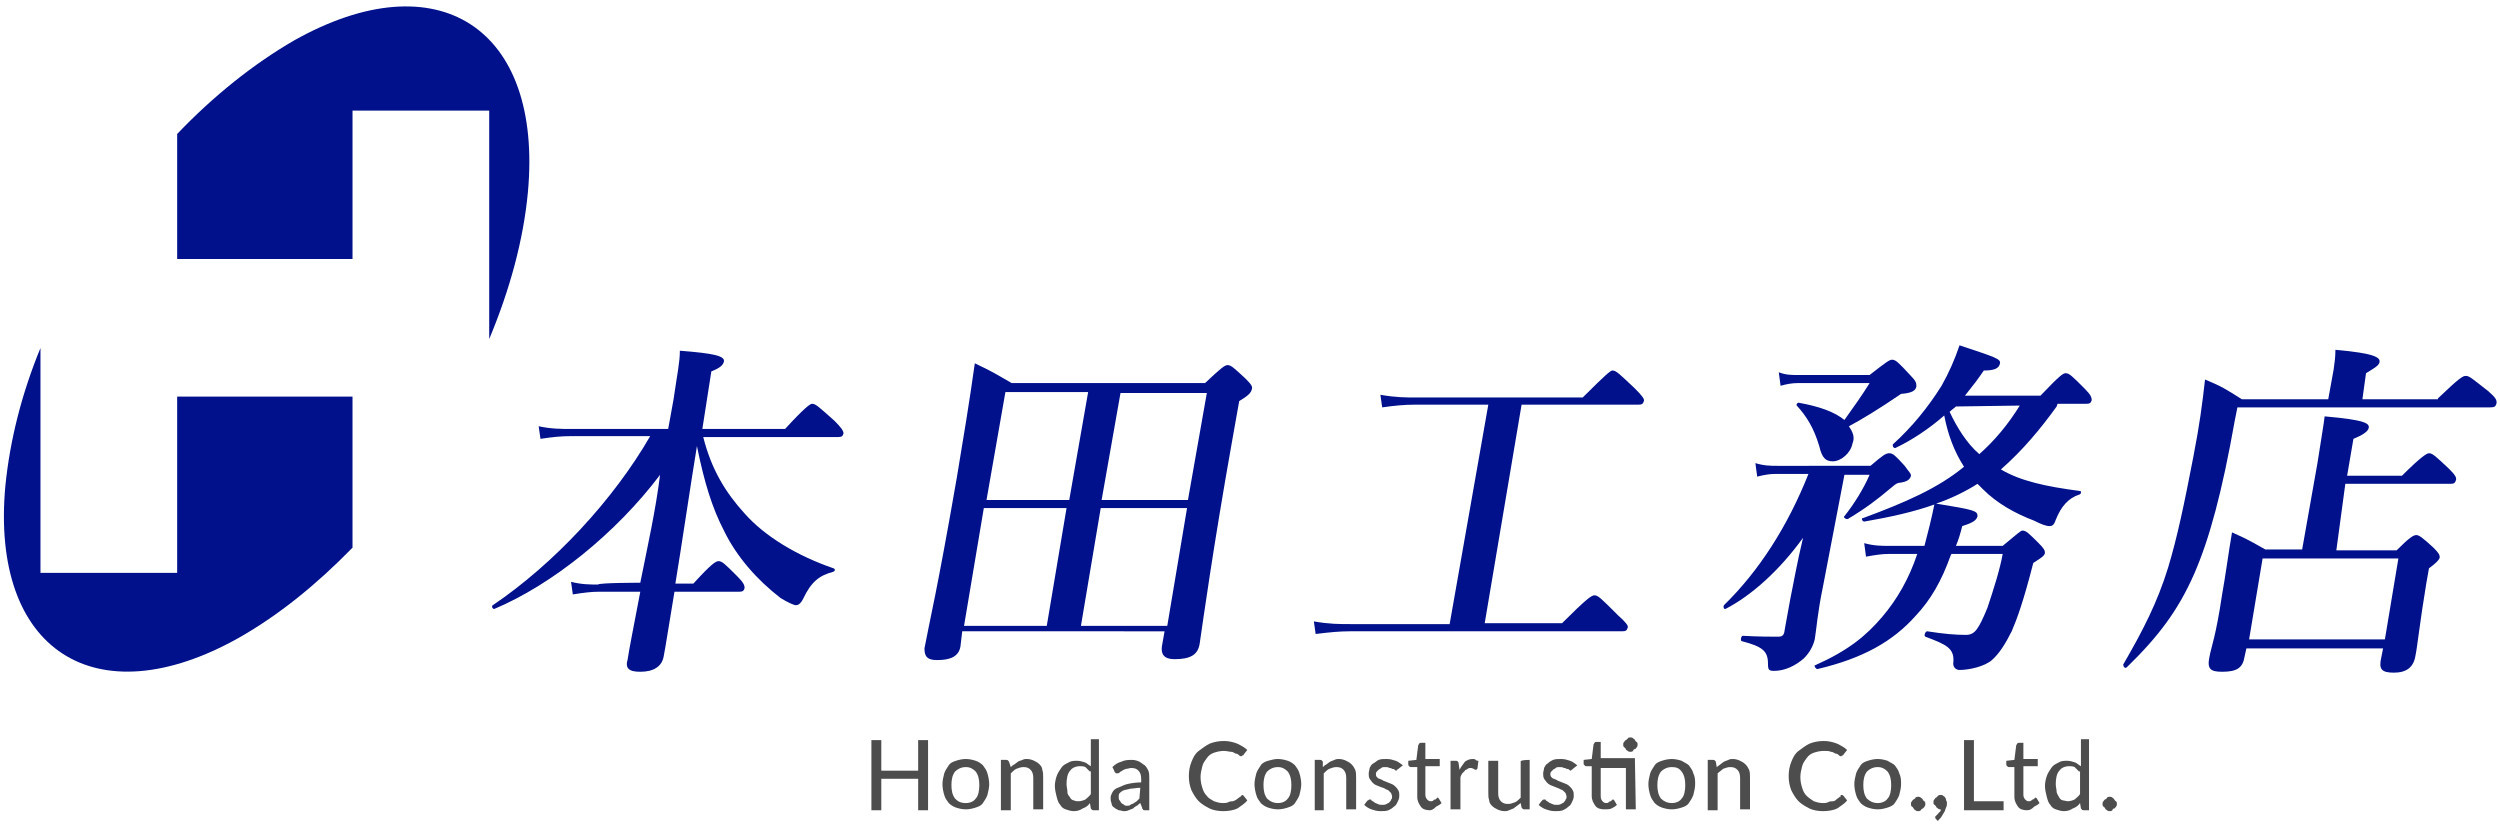
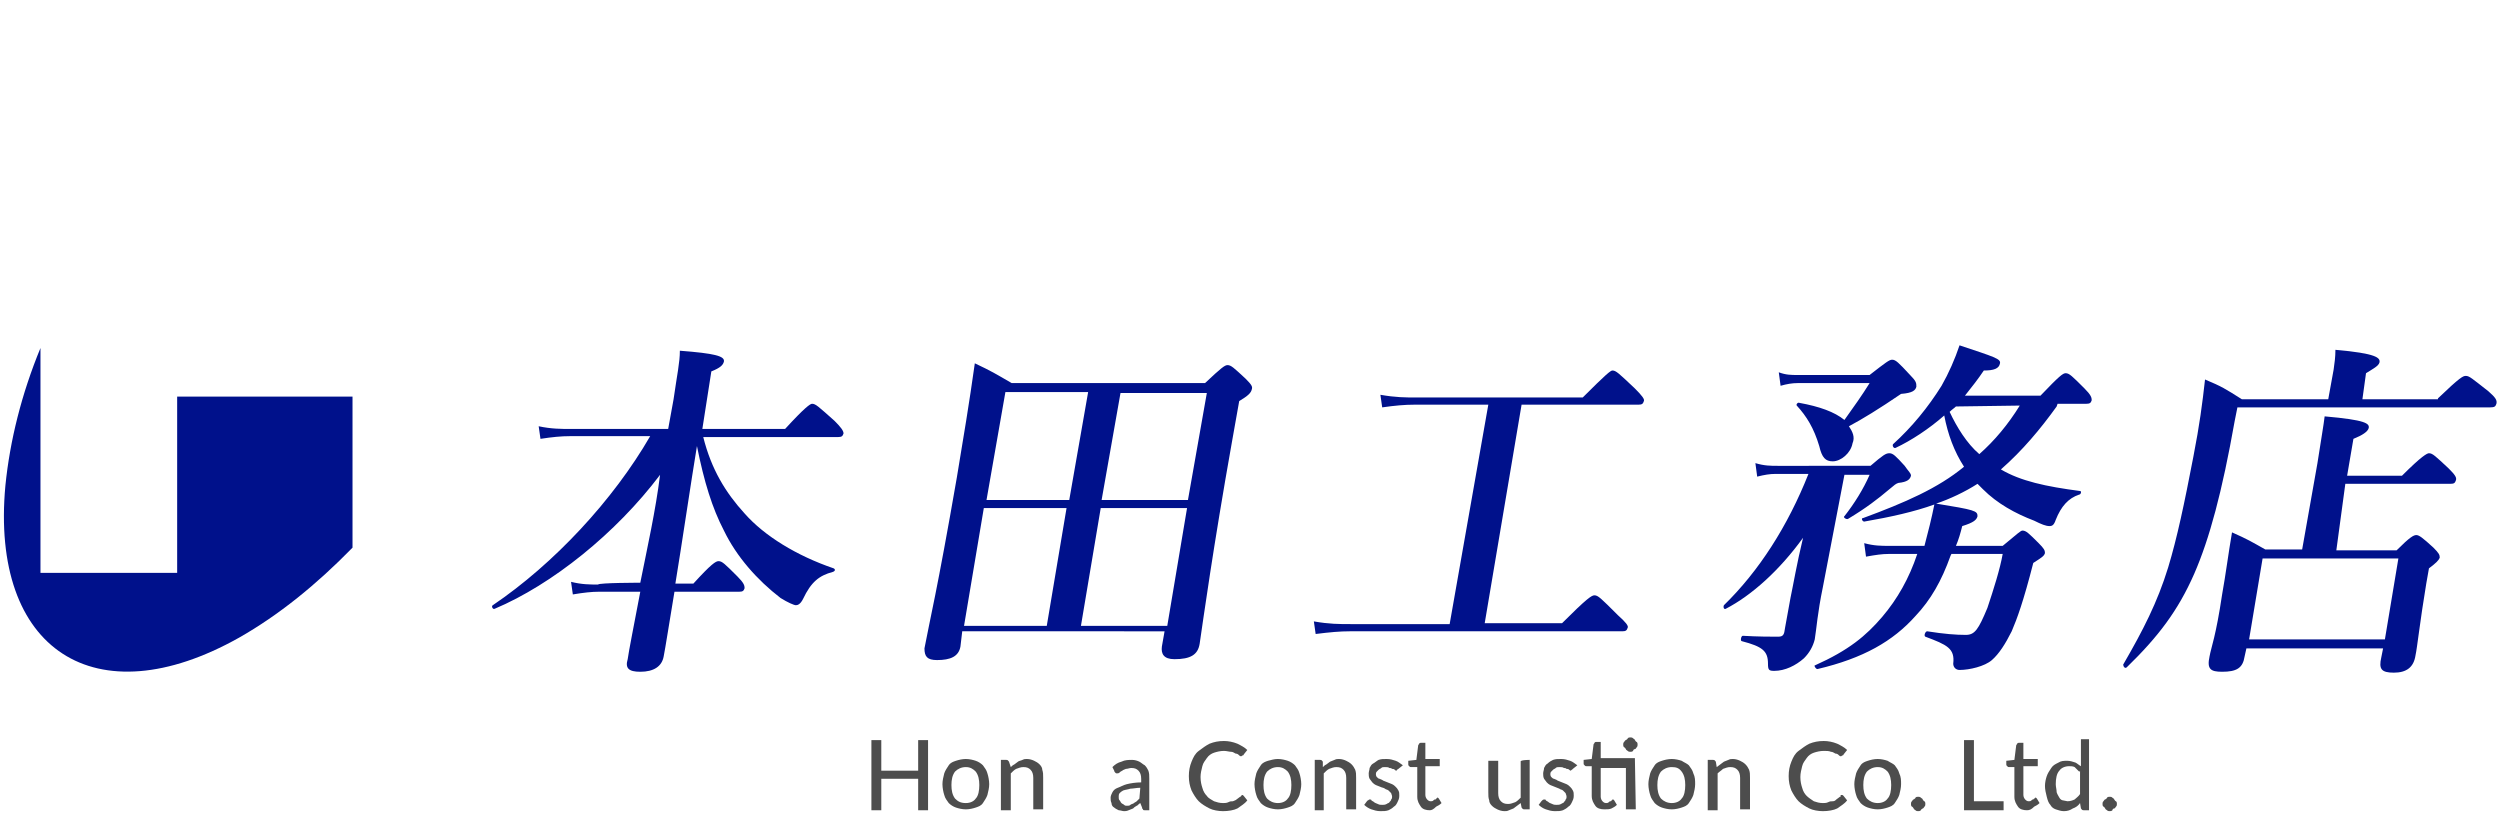
<svg xmlns="http://www.w3.org/2000/svg" version="1.1" id="logo" x="0px" y="0px" width="278px" height="92px" viewBox="0 0 278 92" style="enable-background:new 0 0 278 92;" xml:space="preserve">
  <style type="text/css">
	.st0{fill:#4D4D4D;}
	.st1{fill:#00118B;}
</style>
  <g>
    <path class="st0" d="M103.2,82.3v7.8h-1.1v-3.5H98v3.5h-1.1v-7.8H98v3.4h4.1v-3.4H103.2z" />
    <path class="st0" d="M107.4,84.4c0.4,0,0.8,0.1,1.1,0.2c0.3,0.1,0.6,0.3,0.8,0.5c0.2,0.3,0.4,0.5,0.5,0.9c0.1,0.3,0.2,0.8,0.2,1.2   c0,0.4-0.1,0.8-0.2,1.2c-0.1,0.3-0.3,0.6-0.5,0.9c-0.2,0.3-0.5,0.4-0.8,0.5c-0.3,0.1-0.7,0.2-1.1,0.2c-0.4,0-0.8-0.1-1.1-0.2   c-0.3-0.1-0.6-0.3-0.8-0.5c-0.2-0.3-0.4-0.5-0.5-0.9c-0.1-0.3-0.2-0.8-0.2-1.2s0.1-0.8,0.2-1.2c0.1-0.3,0.3-0.6,0.5-0.9   c0.2-0.3,0.5-0.4,0.8-0.5C106.6,84.5,107,84.4,107.4,84.4z M107.4,89.3c0.5,0,0.9-0.2,1.1-0.5c0.3-0.3,0.4-0.9,0.4-1.5   s-0.1-1.1-0.4-1.5c-0.3-0.3-0.6-0.5-1.1-0.5s-0.9,0.2-1.2,0.5c-0.3,0.4-0.4,0.9-0.4,1.5s0.1,1.1,0.4,1.5   C106.5,89.1,106.8,89.3,107.4,89.3z" />
    <path class="st0" d="M112.4,85.3c0.1-0.1,0.2-0.2,0.4-0.3c0.1-0.1,0.3-0.2,0.4-0.3s0.3-0.1,0.5-0.2s0.3-0.1,0.5-0.1   c0.3,0,0.6,0.1,0.8,0.2c0.2,0.1,0.4,0.2,0.6,0.4c0.2,0.2,0.3,0.4,0.3,0.6c0.1,0.3,0.1,0.5,0.1,0.9V90h-1.1v-3.5   c0-0.4-0.1-0.7-0.3-0.9c-0.2-0.2-0.4-0.3-0.8-0.3c-0.3,0-0.5,0.1-0.8,0.2c-0.2,0.1-0.4,0.3-0.6,0.5v4.1h-1.1v-5.6h0.6   c0.2,0,0.2,0.1,0.3,0.2L112.4,85.3z" />
-     <path class="st0" d="M122.2,82.1v8h-0.6c-0.2,0-0.2-0.1-0.3-0.2l-0.1-0.6c-0.2,0.3-0.5,0.5-0.8,0.6c-0.3,0.2-0.6,0.3-1,0.3   c-0.3,0-0.6-0.1-0.9-0.2s-0.5-0.3-0.6-0.5c-0.2-0.2-0.3-0.5-0.4-0.9s-0.2-0.8-0.2-1.2c0-0.4,0.1-0.8,0.2-1.1   c0.1-0.3,0.3-0.6,0.5-0.9s0.4-0.4,0.8-0.6c0.3-0.2,0.6-0.2,1-0.2c0.3,0,0.6,0.1,0.9,0.2c0.2,0.1,0.4,0.3,0.6,0.4v-3h0.9V82.1z    M121.2,85.8c-0.2-0.2-0.4-0.4-0.5-0.5c-0.2-0.1-0.4-0.1-0.6-0.1c-0.5,0-0.9,0.2-1.1,0.5c-0.3,0.3-0.4,0.9-0.4,1.5   c0,0.3,0.1,0.6,0.1,0.9s0.2,0.4,0.3,0.6c0.1,0.2,0.3,0.3,0.4,0.3c0.2,0.1,0.4,0.1,0.5,0.1c0.3,0,0.6-0.1,0.8-0.2   c0.2-0.2,0.4-0.3,0.6-0.6v-2.6C121.3,85.8,121.2,85.8,121.2,85.8z" />
    <path class="st0" d="M123.7,85.3c0.3-0.3,0.6-0.5,1-0.6c0.4-0.2,0.8-0.2,1.2-0.2c0.3,0,0.6,0.1,0.8,0.2c0.2,0.1,0.4,0.3,0.6,0.4   c0.2,0.2,0.3,0.4,0.4,0.6c0.1,0.3,0.1,0.5,0.1,0.9v3.5h-0.5c-0.1,0-0.2,0-0.2-0.1c-0.1-0.1-0.1-0.1-0.1-0.2l-0.2-0.5   c-0.2,0.1-0.3,0.3-0.4,0.3c-0.2,0.1-0.3,0.2-0.4,0.3c-0.2,0.1-0.3,0.1-0.5,0.2s-0.4,0.1-0.5,0.1c-0.2,0-0.4-0.1-0.6-0.1   c-0.2-0.1-0.4-0.2-0.5-0.3c-0.2-0.1-0.3-0.3-0.3-0.5c-0.1-0.2-0.1-0.4-0.1-0.6s0.1-0.4,0.2-0.6s0.3-0.4,0.6-0.5s0.6-0.3,1-0.4   s1-0.2,1.6-0.2v-0.4c0-0.4-0.1-0.7-0.3-0.9c-0.2-0.2-0.4-0.3-0.8-0.3c-0.2,0-0.4,0.1-0.6,0.1c-0.2,0.1-0.3,0.1-0.4,0.2   c-0.2,0.1-0.2,0.1-0.3,0.2c-0.1,0.1-0.2,0.1-0.3,0.1c-0.1,0-0.1,0-0.2-0.1c-0.1-0.1-0.1-0.2-0.1-0.2L123.7,85.3z M126.8,87.6   c-0.4,0-0.8,0.1-1.1,0.1c-0.3,0.1-0.5,0.1-0.8,0.2c-0.2,0.1-0.3,0.2-0.4,0.3s-0.1,0.3-0.1,0.4c0,0.2,0,0.3,0.1,0.4s0.1,0.2,0.2,0.3   c0.1,0.1,0.2,0.1,0.3,0.2c0.1,0.1,0.2,0.1,0.3,0.1c0.2,0,0.3,0,0.4-0.1s0.3-0.1,0.4-0.2s0.2-0.1,0.3-0.2c0.1-0.1,0.2-0.2,0.3-0.3   L126.8,87.6C126.7,87.6,126.8,87.6,126.8,87.6z" />
    <path class="st0" d="M138.1,88.4c0.1,0,0.1,0,0.2,0.1l0.4,0.5c-0.3,0.4-0.7,0.6-1.1,0.9c-0.4,0.2-1,0.3-1.6,0.3   c-0.5,0-1.1-0.1-1.5-0.3c-0.4-0.2-0.9-0.5-1.2-0.8s-0.6-0.8-0.8-1.2c-0.2-0.5-0.3-1-0.3-1.6s0.1-1.1,0.3-1.6s0.4-0.9,0.8-1.2   c0.4-0.3,0.8-0.6,1.2-0.8c0.5-0.2,1-0.3,1.6-0.3c0.5,0,1,0.1,1.5,0.3c0.4,0.2,0.8,0.4,1.1,0.7l-0.4,0.5c0,0.1-0.1,0.1-0.1,0.1   c-0.1,0-0.1,0.1-0.2,0.1c-0.1,0-0.2-0.1-0.2-0.1c-0.1-0.1-0.2-0.2-0.4-0.2c-0.2-0.1-0.3-0.2-0.5-0.2s-0.5-0.1-0.8-0.1   c-0.4,0-0.8,0.1-1.1,0.2s-0.6,0.3-0.8,0.6c-0.2,0.3-0.4,0.5-0.5,0.9c-0.1,0.4-0.2,0.8-0.2,1.2c0,0.5,0.1,0.9,0.2,1.2   c0.1,0.4,0.3,0.7,0.5,0.9c0.2,0.3,0.5,0.4,0.8,0.6c0.3,0.1,0.6,0.2,1,0.2c0.2,0,0.4,0,0.6-0.1s0.3-0.1,0.5-0.1   c0.2-0.1,0.3-0.1,0.4-0.2c0.1-0.1,0.3-0.2,0.4-0.3C138,88.6,138,88.5,138.1,88.4C137.9,88.4,138,88.4,138.1,88.4z" />
    <path class="st0" d="M142.1,84.4c0.4,0,0.8,0.1,1.1,0.2c0.3,0.1,0.6,0.3,0.8,0.5c0.2,0.3,0.4,0.5,0.5,0.9c0.1,0.3,0.2,0.8,0.2,1.2   c0,0.4-0.1,0.8-0.2,1.2c-0.1,0.3-0.3,0.6-0.5,0.9s-0.5,0.4-0.8,0.5s-0.7,0.2-1.1,0.2c-0.4,0-0.8-0.1-1.1-0.2s-0.6-0.3-0.8-0.5   c-0.2-0.3-0.4-0.5-0.5-0.9c-0.1-0.3-0.2-0.8-0.2-1.2s0.1-0.8,0.2-1.2c0.1-0.3,0.3-0.6,0.5-0.9s0.5-0.4,0.8-0.5   C141.4,84.5,141.7,84.4,142.1,84.4z M142.1,89.3c0.5,0,0.9-0.2,1.1-0.5c0.3-0.3,0.4-0.9,0.4-1.5s-0.1-1.1-0.4-1.5   c-0.3-0.3-0.6-0.5-1.1-0.5s-0.9,0.2-1.2,0.5c-0.3,0.4-0.4,0.9-0.4,1.5s0.1,1.1,0.4,1.5C141.2,89.1,141.6,89.3,142.1,89.3z" />
    <path class="st0" d="M147.1,85.3c0.1-0.1,0.2-0.2,0.4-0.3c0.1-0.1,0.3-0.2,0.4-0.3c0.2-0.1,0.3-0.1,0.5-0.2s0.3-0.1,0.5-0.1   c0.3,0,0.6,0.1,0.8,0.2c0.2,0.1,0.4,0.2,0.6,0.4c0.2,0.2,0.3,0.4,0.4,0.6c0.1,0.3,0.1,0.5,0.1,0.9V90h-1.1v-3.5   c0-0.4-0.1-0.7-0.3-0.9c-0.2-0.2-0.4-0.3-0.8-0.3c-0.3,0-0.5,0.1-0.8,0.2c-0.2,0.1-0.4,0.3-0.6,0.5v4.1h-1v-5.6h0.6   c0.2,0,0.2,0.1,0.3,0.2V85.3z" />
    <path class="st0" d="M155.5,85.5C155.4,85.6,155.4,85.6,155.5,85.5c-0.2,0.1-0.2,0.2-0.2,0.2c-0.1,0-0.1,0-0.2-0.1   c-0.1-0.1-0.2-0.1-0.3-0.1c-0.1-0.1-0.2-0.1-0.3-0.1c-0.1-0.1-0.3-0.1-0.5-0.1s-0.3,0-0.4,0.1c-0.1,0.1-0.2,0.1-0.3,0.2   s-0.2,0.2-0.2,0.2c-0.1,0.1-0.1,0.2-0.1,0.3c0,0.2,0.1,0.3,0.1,0.3c0.1,0.1,0.2,0.2,0.3,0.2c0.2,0.1,0.3,0.1,0.4,0.2   c0.2,0.1,0.3,0.1,0.5,0.2s0.3,0.1,0.5,0.2s0.3,0.2,0.4,0.3c0.1,0.1,0.2,0.2,0.3,0.4s0.1,0.3,0.1,0.6c0,0.3-0.1,0.5-0.2,0.7   c-0.1,0.2-0.2,0.4-0.4,0.5c-0.2,0.2-0.4,0.3-0.6,0.4c-0.3,0.1-0.5,0.1-0.9,0.1c-0.4,0-0.7-0.1-1-0.2s-0.6-0.3-0.8-0.5l0.3-0.4   c0.1-0.1,0.1-0.1,0.1-0.1c0.1,0,0.1-0.1,0.2-0.1c0.1,0,0.2,0,0.2,0.1c0.1,0.1,0.2,0.1,0.3,0.2s0.2,0.1,0.4,0.2   c0.2,0.1,0.3,0.1,0.5,0.1s0.3,0,0.5-0.1c0.1-0.1,0.3-0.1,0.3-0.2c0.1-0.1,0.2-0.2,0.2-0.3c0.1-0.1,0.1-0.2,0.1-0.3   c0-0.2-0.1-0.3-0.1-0.4c-0.1-0.1-0.2-0.2-0.3-0.3c-0.1-0.1-0.3-0.1-0.4-0.2c-0.1-0.1-0.3-0.1-0.5-0.2s-0.3-0.1-0.5-0.2   s-0.3-0.2-0.4-0.3c-0.1-0.1-0.2-0.3-0.3-0.4c-0.1-0.2-0.1-0.4-0.1-0.6s0.1-0.4,0.1-0.6c0.1-0.2,0.2-0.4,0.4-0.5   c0.2-0.1,0.4-0.3,0.6-0.4c0.3-0.1,0.5-0.1,0.9-0.1c0.4,0,0.7,0.1,1,0.2s0.5,0.3,0.8,0.5L155.5,85.5z" />
    <path class="st0" d="M159,90.1c-0.4,0-0.8-0.1-1-0.4s-0.4-0.6-0.4-1.1v-3.3h-0.7c-0.1,0-0.1,0-0.2-0.1c-0.1-0.1-0.1-0.1-0.1-0.2   v-0.4l0.9-0.1l0.2-1.6c0-0.1,0.1-0.1,0.1-0.2c0.1-0.1,0.1-0.1,0.2-0.1h0.5v1.8h1.6v0.8h-1.6v3.2c0,0.2,0.1,0.4,0.2,0.5   c0.1,0.1,0.2,0.2,0.4,0.2c0.1,0,0.2,0,0.3-0.1c0.1-0.1,0.1-0.1,0.2-0.1c0.1,0,0.1-0.1,0.1-0.1c0.1,0,0.1-0.1,0.1-0.1   c0.1,0,0.1,0,0.1,0l0.1,0.1l0.3,0.5c-0.2,0.2-0.4,0.3-0.6,0.4C159.4,90,159.2,90.1,159,90.1z" />
-     <path class="st0" d="M162.3,85.6c0.2-0.4,0.4-0.6,0.6-0.9c0.3-0.2,0.5-0.3,0.9-0.3c0.1,0,0.2,0,0.3,0.1s0.2,0.1,0.3,0.1l-0.1,0.8   c0,0.1-0.1,0.2-0.2,0.2c-0.1,0-0.1,0-0.2-0.1c-0.1,0-0.2-0.1-0.3-0.1c-0.2,0-0.3,0-0.4,0.1c-0.1,0.1-0.3,0.1-0.3,0.2   c-0.1,0.1-0.2,0.2-0.3,0.3c-0.1,0.2-0.2,0.3-0.2,0.5V90h-1.1v-5.4h0.6c0.1,0,0.2,0,0.2,0.1c0.1,0.1,0.1,0.1,0.1,0.2L162.3,85.6z" />
    <path class="st0" d="M170.1,84.5V90h-0.6c-0.2,0-0.2-0.1-0.3-0.2l-0.1-0.5c-0.1,0.1-0.3,0.2-0.4,0.3c-0.1,0.1-0.3,0.2-0.4,0.3   c-0.2,0.1-0.3,0.1-0.5,0.2s-0.3,0.1-0.5,0.1c-0.3,0-0.6-0.1-0.8-0.2c-0.2-0.1-0.4-0.2-0.6-0.4c-0.2-0.2-0.3-0.4-0.3-0.6   c-0.1-0.3-0.1-0.5-0.1-0.9v-3.5h1.1v3.6c0,0.4,0.1,0.7,0.3,0.9c0.2,0.2,0.4,0.3,0.8,0.3c0.3,0,0.5-0.1,0.8-0.2   c0.2-0.1,0.4-0.3,0.6-0.5v-4C169,84.5,170.1,84.5,170.1,84.5z" />
    <path class="st0" d="M174.9,85.5c-0.1,0.1-0.1,0.1-0.1,0.1c-0.1,0-0.1,0.1-0.1,0.1s-0.1,0-0.2-0.1c-0.1-0.1-0.2-0.1-0.3-0.1   c-0.1-0.1-0.2-0.1-0.3-0.1c-0.1-0.1-0.3-0.1-0.5-0.1s-0.3,0-0.4,0.1c-0.1,0.1-0.2,0.1-0.3,0.2c-0.1,0.1-0.2,0.2-0.2,0.2   c-0.1,0.1-0.1,0.2-0.1,0.3c0,0.2,0.1,0.3,0.1,0.3c0.1,0.1,0.2,0.2,0.3,0.2c0.2,0.1,0.3,0.1,0.4,0.2c0.2,0.1,0.3,0.1,0.5,0.2   s0.3,0.1,0.5,0.2s0.3,0.2,0.4,0.3c0.1,0.1,0.2,0.2,0.3,0.4c0.1,0.2,0.1,0.3,0.1,0.6c0,0.3-0.1,0.5-0.2,0.7   c-0.1,0.2-0.2,0.4-0.4,0.5c-0.2,0.2-0.4,0.3-0.6,0.4c-0.3,0.1-0.5,0.1-0.9,0.1c-0.4,0-0.7-0.1-1-0.2s-0.6-0.3-0.8-0.5l0.3-0.4   c0.1-0.1,0.1-0.1,0.1-0.1s0.1-0.1,0.2-0.1c0.1,0,0.2,0,0.2,0.1c0.1,0.1,0.2,0.1,0.3,0.2s0.2,0.1,0.4,0.2c0.2,0.1,0.3,0.1,0.5,0.1   s0.3,0,0.5-0.1c0.1-0.1,0.3-0.1,0.3-0.2c0.1-0.1,0.2-0.2,0.2-0.3c0.1-0.1,0.1-0.2,0.1-0.3c0-0.2-0.1-0.3-0.1-0.4   c-0.1-0.1-0.2-0.2-0.3-0.3c-0.1-0.1-0.3-0.1-0.4-0.2c-0.2-0.1-0.3-0.1-0.5-0.2s-0.3-0.1-0.5-0.2s-0.3-0.2-0.4-0.3   c-0.1-0.1-0.2-0.3-0.3-0.4c-0.1-0.2-0.1-0.4-0.1-0.6s0.1-0.4,0.1-0.6c0.1-0.2,0.2-0.4,0.4-0.5c0.2-0.2,0.4-0.3,0.6-0.4   c0.3-0.1,0.5-0.1,0.9-0.1c0.4,0,0.7,0.1,1,0.2s0.5,0.3,0.8,0.5L174.9,85.5z" />
    <path class="st0" d="M181.9,90h-1.1v-4.6H178v3.2c0,0.2,0.1,0.4,0.2,0.5c0.1,0.1,0.2,0.2,0.4,0.2c0.1,0,0.2,0,0.3-0.1   s0.1-0.1,0.2-0.1s0.1-0.1,0.1-0.1c0.1,0,0.1-0.1,0.1-0.1h0.1l0.1,0.1l0.3,0.5c-0.2,0.2-0.4,0.3-0.6,0.4c-0.2,0.1-0.5,0.1-0.8,0.1   c-0.4,0-0.8-0.1-1-0.4S177,89,177,88.5v-3.3h-0.6c-0.1,0-0.1,0-0.2-0.1c-0.1-0.1-0.1-0.1-0.1-0.2v-0.4l0.9-0.1l0.2-1.6   c0-0.1,0.1-0.1,0.1-0.2c0.1-0.1,0.1-0.1,0.2-0.1h0.5v1.8h3.8L181.9,90L181.9,90L181.9,90z M182.1,82.8c0,0.1,0,0.2-0.1,0.3   s-0.1,0.2-0.2,0.2s-0.2,0.1-0.2,0.2c-0.1,0.1-0.2,0.1-0.3,0.1s-0.2,0-0.3-0.1s-0.2-0.1-0.2-0.2c-0.1-0.1-0.1-0.2-0.2-0.2   c-0.1-0.1-0.1-0.2-0.1-0.3s0-0.2,0.1-0.3s0.1-0.2,0.2-0.2c0.1-0.1,0.2-0.1,0.2-0.2c0.1-0.1,0.2-0.1,0.3-0.1s0.2,0,0.3,0.1   s0.2,0.1,0.2,0.2c0.1,0.1,0.1,0.2,0.2,0.2C182.1,82.6,182.1,82.7,182.1,82.8z" />
    <path class="st0" d="M185.9,84.4c0.4,0,0.8,0.1,1.1,0.2c0.3,0.2,0.6,0.3,0.8,0.5c0.2,0.3,0.4,0.5,0.5,0.9c0.2,0.4,0.2,0.8,0.2,1.2   c0,0.4-0.1,0.8-0.2,1.2c-0.1,0.3-0.3,0.6-0.5,0.9s-0.5,0.4-0.8,0.5s-0.7,0.2-1.1,0.2c-0.4,0-0.8-0.1-1.1-0.2s-0.6-0.3-0.8-0.5   c-0.2-0.3-0.4-0.5-0.5-0.9c-0.1-0.3-0.2-0.8-0.2-1.2s0.1-0.8,0.2-1.2c0.1-0.3,0.3-0.6,0.5-0.9s0.5-0.4,0.8-0.5   S185.5,84.4,185.9,84.4z M185.9,89.3c0.5,0,0.9-0.2,1.1-0.5c0.3-0.3,0.4-0.9,0.4-1.5s-0.1-1.1-0.4-1.5s-0.6-0.5-1.1-0.5   s-0.9,0.2-1.2,0.5c-0.3,0.4-0.4,0.9-0.4,1.5s0.1,1.1,0.4,1.5C185,89.1,185.4,89.3,185.9,89.3z" />
    <path class="st0" d="M190.9,85.3c0.1-0.1,0.3-0.2,0.4-0.3c0.1-0.1,0.3-0.2,0.4-0.3c0.2-0.1,0.3-0.1,0.5-0.2s0.3-0.1,0.5-0.1   c0.3,0,0.6,0.1,0.8,0.2s0.4,0.2,0.6,0.4c0.2,0.2,0.3,0.4,0.4,0.6c0.1,0.3,0.1,0.5,0.1,0.9V90h-1.1v-3.5c0-0.4-0.1-0.7-0.3-0.9   c-0.2-0.2-0.4-0.3-0.8-0.3c-0.3,0-0.5,0.1-0.8,0.2c-0.2,0.2-0.4,0.3-0.6,0.5v4.1h-1.1v-5.6h0.6c0.2,0,0.2,0.1,0.3,0.2L190.9,85.3   L190.9,85.3z" />
    <path class="st0" d="M204.8,88.4c0.1,0,0.1,0,0.2,0.1l0.4,0.5c-0.3,0.4-0.7,0.6-1.1,0.9c-0.4,0.2-1,0.3-1.6,0.3   c-0.5,0-1.1-0.1-1.5-0.3c-0.4-0.2-0.9-0.5-1.2-0.8s-0.6-0.8-0.8-1.2c-0.2-0.5-0.3-1-0.3-1.6s0.1-1.1,0.3-1.6s0.4-0.9,0.8-1.2   c0.4-0.3,0.8-0.6,1.2-0.8c0.5-0.2,1-0.3,1.6-0.3c0.5,0,1,0.1,1.5,0.3c0.4,0.2,0.8,0.4,1.1,0.7l-0.4,0.5c0,0.1-0.1,0.1-0.1,0.1   c-0.1,0-0.1,0.1-0.2,0.1s-0.2-0.1-0.2-0.1c-0.1-0.1-0.2-0.2-0.4-0.2c-0.2-0.1-0.3-0.2-0.5-0.2c-0.2-0.1-0.5-0.1-0.8-0.1   c-0.4,0-0.8,0.1-1.1,0.2s-0.6,0.3-0.8,0.6c-0.2,0.3-0.4,0.5-0.5,0.9s-0.2,0.8-0.2,1.2c0,0.5,0.1,0.9,0.2,1.2   c0.1,0.4,0.3,0.7,0.5,0.9c0.2,0.2,0.5,0.4,0.8,0.6c0.3,0.1,0.6,0.2,1,0.2c0.2,0,0.4,0,0.6-0.1c0.2-0.1,0.3-0.1,0.5-0.1   s0.3-0.1,0.4-0.2c0.1-0.1,0.3-0.2,0.4-0.3c0.1,0,0.1-0.1,0.1-0.1C204.6,88.4,204.7,88.4,204.8,88.4z" />
    <path class="st0" d="M208.8,84.4c0.4,0,0.8,0.1,1.1,0.2c0.3,0.2,0.6,0.3,0.8,0.5c0.2,0.3,0.4,0.5,0.5,0.9c0.2,0.4,0.2,0.8,0.2,1.2   c0,0.4-0.1,0.8-0.2,1.2c-0.1,0.3-0.3,0.6-0.5,0.9s-0.5,0.4-0.8,0.5s-0.7,0.2-1.1,0.2c-0.4,0-0.8-0.1-1.1-0.2s-0.6-0.3-0.8-0.5   c-0.2-0.3-0.4-0.5-0.5-0.9c-0.1-0.3-0.2-0.8-0.2-1.2s0.1-0.8,0.2-1.2c0.1-0.3,0.3-0.6,0.5-0.9s0.5-0.4,0.8-0.5   S208.4,84.4,208.8,84.4z M208.8,89.3c0.5,0,0.9-0.2,1.1-0.5c0.3-0.3,0.4-0.9,0.4-1.5s-0.1-1.1-0.4-1.5c-0.3-0.3-0.6-0.5-1.1-0.5   s-0.9,0.2-1.2,0.5c-0.3,0.4-0.4,0.9-0.4,1.5s0.1,1.1,0.4,1.5C207.9,89.1,208.3,89.3,208.8,89.3z" />
    <path class="st0" d="M212.5,89.4c0-0.1,0-0.2,0.1-0.3c0.1-0.1,0.1-0.2,0.2-0.2c0.1-0.1,0.2-0.1,0.2-0.2c0.1-0.1,0.2-0.1,0.3-0.1   s0.2,0,0.3,0.1s0.2,0.1,0.2,0.2c0.1,0.1,0.1,0.2,0.2,0.2c0.1,0.1,0.1,0.2,0.1,0.3c0,0.1,0,0.2-0.1,0.3c-0.1,0.1-0.1,0.2-0.2,0.2   c-0.1,0.1-0.2,0.1-0.2,0.2c-0.1,0.1-0.2,0.1-0.3,0.1s-0.2,0-0.3-0.1s-0.2-0.1-0.2-0.2c-0.1-0.1-0.1-0.2-0.2-0.2   C212.5,89.6,212.5,89.5,212.5,89.4z" />
-     <path class="st0" d="M215.8,90c-0.1,0-0.2,0-0.3-0.1s-0.2-0.1-0.2-0.2c-0.1-0.1-0.1-0.2-0.2-0.2c-0.1-0.1-0.1-0.2-0.1-0.3   c0-0.1,0-0.2,0.1-0.3c0.1-0.1,0.1-0.2,0.2-0.2c0.1-0.1,0.1-0.1,0.2-0.2c0.1-0.1,0.2-0.1,0.3-0.1s0.2,0,0.3,0.1s0.2,0.1,0.2,0.2   c0.1,0.1,0.1,0.2,0.1,0.3c0.1,0.1,0.1,0.2,0.1,0.3c0,0.2,0,0.3-0.1,0.5s-0.1,0.4-0.2,0.5c-0.1,0.2-0.2,0.3-0.3,0.5   s-0.3,0.3-0.4,0.5l-0.2-0.2c-0.1-0.1-0.1-0.1-0.1-0.2v-0.1l0.1-0.1c0.1-0.1,0.1-0.1,0.2-0.2s0.1-0.2,0.2-0.2   c0.1-0.1,0.1-0.2,0.2-0.3C215.8,90.3,215.8,90.2,215.8,90L215.8,90z" />
    <path class="st0" d="M222.8,89.1v1h-4.4v-7.8h1.1v6.8H222.8z" />
    <path class="st0" d="M225.4,90.1c-0.4,0-0.8-0.1-1-0.4s-0.4-0.6-0.4-1.1v-3.3h-0.6c-0.1,0-0.1,0-0.2-0.1c-0.1-0.1-0.1-0.1-0.1-0.2   v-0.4l0.9-0.1l0.2-1.6c0-0.1,0.1-0.1,0.1-0.2c0.1-0.1,0.1-0.1,0.2-0.1h0.5v1.8h1.6v0.8H225v3.2c0,0.2,0.1,0.4,0.2,0.5   c0.1,0.1,0.2,0.2,0.4,0.2c0.1,0,0.2,0,0.3-0.1s0.1-0.1,0.2-0.1c0.1-0.1,0.1-0.1,0.1-0.1c0.1,0,0.1-0.1,0.1-0.1c0.1,0,0.1,0,0.1,0   l0.1,0.1l0.3,0.5c-0.2,0.2-0.4,0.3-0.6,0.4C225.9,90,225.7,90.1,225.4,90.1z" />
    <path class="st0" d="M232.3,82.1v8h-0.6c-0.2,0-0.2-0.1-0.3-0.2l-0.1-0.6c-0.2,0.3-0.5,0.5-0.8,0.6c-0.3,0.2-0.6,0.3-1,0.3   c-0.3,0-0.6-0.1-0.9-0.2c-0.3-0.1-0.5-0.3-0.6-0.5c-0.2-0.2-0.3-0.5-0.4-0.9s-0.2-0.8-0.2-1.2c0-0.4,0.1-0.8,0.2-1.1   c0.1-0.3,0.3-0.6,0.5-0.9s0.4-0.4,0.8-0.6c0.3-0.2,0.6-0.2,1-0.2c0.3,0,0.6,0.1,0.9,0.2c0.2,0.1,0.4,0.3,0.6,0.4v-3h0.9L232.3,82.1   L232.3,82.1z M231.2,85.8c-0.2-0.2-0.4-0.4-0.5-0.5c-0.2-0.1-0.4-0.1-0.6-0.1c-0.5,0-0.9,0.2-1.1,0.5c-0.3,0.3-0.4,0.9-0.4,1.5   c0,0.3,0.1,0.6,0.1,0.9c0.1,0.3,0.2,0.4,0.3,0.6s0.3,0.3,0.4,0.3s0.4,0.1,0.5,0.1c0.3,0,0.6-0.1,0.8-0.2c0.2-0.2,0.4-0.3,0.6-0.6   v-2.6C231.3,85.8,231.2,85.8,231.2,85.8z" />
    <path class="st0" d="M233.8,89.4c0-0.1,0-0.2,0.1-0.3c0.1-0.1,0.1-0.2,0.2-0.2c0.1-0.1,0.2-0.1,0.2-0.2c0.1-0.1,0.2-0.1,0.3-0.1   s0.2,0,0.3,0.1s0.2,0.1,0.2,0.2c0.1,0.1,0.1,0.2,0.2,0.2c0.1,0.1,0.1,0.2,0.1,0.3c0,0.1,0,0.2-0.1,0.3c-0.1,0.1-0.1,0.2-0.2,0.2   s-0.2,0.1-0.2,0.2c-0.1,0.1-0.2,0.1-0.3,0.1s-0.2,0-0.3-0.1s-0.2-0.1-0.2-0.2c-0.1-0.1-0.1-0.2-0.2-0.2   C233.8,89.6,233.8,89.5,233.8,89.4z" />
  </g>
  <g>
    <path class="st1" d="M19.7,63.7H4.5v-25C2.4,43.8,1.1,49,0.6,54c-1.7,18.3,10,25.9,26,16.9c4.4-2.5,8.6-5.9,12.6-10V44.1H19.7V63.7   z" />
-     <path class="st1" d="M32.7,4.5c-4.5,2.6-9,6.2-13,10.4v13.9h19.5V12.3h15.2v25.4c2.3-5.5,3.8-11,4.3-16.3   C60.4,3.1,48.7-4.5,32.7,4.5z" />
  </g>
  <g>
    <path class="st1" d="M71.2,64.8c0.8-4,1.7-8,2.2-12C68.5,59.3,61.4,65,55,67.7c-0.2,0.1-0.4-0.3-0.2-0.4   c6.8-4.6,13.4-11.7,17.5-18.8h-8.9c-1,0-2,0.1-3.3,0.3l-0.2-1.4c1.4,0.3,2.5,0.3,3.6,0.3h10.8l0.6-3.3c0.4-2.8,0.7-4.1,0.7-5.4   c3.9,0.3,5,0.6,4.9,1.2c-0.1,0.4-0.4,0.7-1.4,1.1l-1,6.4h9.2c2.2-2.4,2.8-2.8,3-2.8c0.4,0,0.7,0.3,2.5,1.9c0.7,0.7,1,1.1,1,1.4   c-0.1,0.3-0.2,0.4-0.6,0.4h-15c0.9,3.6,2.5,6.2,4.6,8.5c2.2,2.5,5.8,4.7,9.9,6.1c0.2,0.1,0.2,0.3-0.1,0.4c-1.5,0.4-2.4,1.1-3.3,3   c-0.3,0.6-0.6,0.7-0.8,0.7s-0.9-0.3-1.7-0.8c-2.6-2-4.9-4.6-6.3-7.5c-1.3-2.5-2.2-5.4-3-9.4c-0.6,3.6-1.8,11.7-2.4,15.3h2   c2-2.2,2.5-2.5,2.8-2.5c0.4,0,0.7,0.3,2.1,1.7c0.7,0.7,0.8,1,0.8,1.3c-0.1,0.3-0.2,0.4-0.6,0.4H75c-0.6,3.6-1,6.2-1.2,7.2   c-0.2,1.1-1.1,1.7-2.6,1.7c-1.3,0-1.7-0.4-1.4-1.4c0.1-0.8,0.7-3.8,1.4-7.5h-4.6c-0.8,0-1.7,0.1-2.9,0.3l-0.2-1.4   c1.2,0.3,2.1,0.3,3,0.3C66.6,64.8,71.2,64.8,71.2,64.8z" />
    <path class="st1" d="M106.8,71.9c-0.2,1.1-1.1,1.5-2.6,1.5c-1.1,0-1.4-0.4-1.4-1.3c0.6-3.2,1.4-6.3,3.6-19c0.7-4.2,1.4-8.4,2-12.7   c1.9,0.9,2.2,1.1,4.1,2.2H134c1.8-1.7,2.2-2,2.5-2c0.4,0,0.7,0.3,2,1.5c0.7,0.7,0.8,0.9,0.7,1.2c-0.1,0.4-0.4,0.7-1.4,1.3l-0.8,4.5   c-2.1,11.8-3.2,19.8-3.6,22.5c-0.2,1.2-1,1.7-2.8,1.7c-1.2,0-1.5-0.6-1.4-1.4l0.3-1.7H107L106.8,71.9z M107.2,69.6h9.2l2.2-13.1   h-9.2L107.2,69.6z M118.9,55.6l2.1-12h-9.2l-2.1,12H118.9z M132,56.5h-9.6l-2.2,13.1h9.6L132,56.5z M134.2,43.7h-9.6l-2.1,11.9h9.6   L134.2,43.7z" />
    <path class="st1" d="M165.5,45h-8.2c-1.1,0-2.2,0.1-3.6,0.3l-0.2-1.4c1.7,0.3,2.8,0.3,4,0.3H176c2.6-2.6,3.1-3,3.3-3   c0.4,0,0.7,0.3,2.5,2c0.8,0.8,1.1,1.2,1,1.4c-0.1,0.3-0.2,0.4-0.6,0.4h-13l-4.1,24.3h8.6c2.8-2.8,3.3-3.1,3.6-3.1   c0.4,0,0.7,0.3,2.6,2.2c0.9,0.8,1.2,1.2,1.1,1.4c-0.1,0.3-0.2,0.4-0.6,0.4h-30.3c-1.1,0-2.2,0.1-3.8,0.3l-0.2-1.4   c1.7,0.3,2.8,0.3,4.1,0.3h11L165.5,45z" />
    <path class="st1" d="M202.7,65.3c-0.6,2.9-0.7,4.6-0.9,5.8c-0.2,0.8-0.6,1.5-1.2,2.1c-0.9,0.8-2.1,1.4-3.3,1.4   c-0.6,0-0.7-0.1-0.7-0.8c0-1.4-0.6-1.9-2.9-2.5c-0.2,0-0.1-0.6,0.1-0.6c1.7,0.1,3.2,0.1,3.9,0.1c0.6,0,0.7-0.2,0.8-1l0.6-3.3   c0.3-1.4,0.7-3.8,1.4-6.7c-2.6,3.6-5.7,6.4-8.6,7.9c-0.2,0.1-0.3-0.2-0.2-0.4c3.9-3.8,7.1-8.8,9.4-14.6h-3.7c-0.6,0-1.2,0.1-2,0.3   l-0.2-1.5c1,0.3,1.7,0.3,2.5,0.3H208c1.4-1.2,1.7-1.4,2.1-1.4c0.4,0,0.7,0.3,1.7,1.4c0.4,0.6,0.7,0.8,0.7,1.1   c-0.1,0.4-0.4,0.7-1.4,0.8c-0.3,0.1-0.4,0.2-1,0.7c-1.3,1.1-2.6,2.1-4.6,3.3c-0.2,0.1-0.6-0.2-0.4-0.3c1.1-1.4,2.1-3,2.8-4.6h-2.8   L202.7,65.3z M207.9,41.7c1.8-1.4,2.2-1.7,2.5-1.7c0.4,0,0.7,0.3,2,1.7c0.7,0.7,0.7,0.9,0.7,1.3c-0.1,0.4-0.4,0.7-1.7,0.8   c-2.5,1.7-4.3,2.8-5.8,3.6c0.4,0.6,0.7,1.2,0.4,1.9c-0.2,1.1-1.3,2-2.2,2c-0.8,0-1.2-0.4-1.5-1.7c-0.6-2-1.4-3.3-2.5-4.5   c-0.1-0.1,0.1-0.4,0.3-0.3c2.2,0.4,3.9,1,5,1.9c1-1.4,2-2.8,2.8-4.1h-8c-0.6,0-1.2,0.1-1.9,0.3l-0.2-1.5c0.8,0.3,1.4,0.3,2.1,0.3   H207.9L207.9,41.7L207.9,41.7z M228.7,45.2c-1.8,2.5-3.8,4.9-6.2,7c2.2,1.3,5,1.9,8.8,2.4c0.2,0,0.1,0.4-0.1,0.4   c-1.2,0.4-2,1.3-2.6,2.8c-0.2,0.6-0.4,0.7-0.7,0.7c-0.4,0-0.9-0.2-1.7-0.6c-2.1-0.8-4.1-1.9-5.7-3.5c-0.2-0.2-0.4-0.4-0.6-0.6   c-1.4,0.9-3.1,1.7-4.6,2.2c4.3,0.7,4.6,0.8,4.6,1.4c-0.1,0.4-0.4,0.7-1.7,1.1c-0.2,0.8-0.4,1.5-0.7,2.2h5.2c1.7-1.4,2-1.7,2.2-1.7   c0.4,0,0.7,0.3,1.8,1.4c0.6,0.6,0.7,0.8,0.7,1.1c-0.1,0.3-0.2,0.4-1.3,1.1c-1.1,4.3-1.8,6.2-2.4,7.6c-0.7,1.4-1.4,2.5-2.2,3.2   s-2.5,1.1-3.6,1.1c-0.4,0-0.7-0.3-0.7-0.7c0.2-1.7-0.7-2.1-3.1-3c-0.2-0.1,0-0.6,0.2-0.6c1.9,0.3,3.2,0.4,4.3,0.4   c1,0,1.4-0.6,2.4-3c0.7-2.1,1.4-4.3,1.7-6H217l-0.1,0.2c-1,2.8-2.2,4.9-3.9,6.7c-2.5,2.8-5.8,4.7-10.9,5.9c-0.2,0-0.4-0.4-0.3-0.4   c3.8-1.7,5.7-3.3,7.5-5.4c1.7-2,3-4.3,3.9-7H210c-0.7,0-1.4,0.1-2.5,0.3l-0.2-1.5c1.1,0.3,1.9,0.3,2.8,0.3h3.9   c0.4-1.5,0.8-3.1,1.1-4.6c-2.2,0.8-4.9,1.4-7.8,1.9c-0.2,0-0.4-0.4-0.1-0.4c4.6-1.7,8.3-3.3,11.2-5.7c-1.1-1.7-1.8-3.6-2.2-5.7   c-1.7,1.5-3.7,2.8-5.4,3.6c-0.2,0.1-0.4-0.2-0.3-0.4c2.1-1.9,3.9-4.1,5.4-6.5c0.8-1.4,1.5-3,2-4.5c3.9,1.3,4.6,1.5,4.5,2   c-0.1,0.6-0.7,0.8-1.8,0.8c-0.6,0.9-1.3,1.8-2.1,2.8h8.4c2.1-2.2,2.5-2.5,2.8-2.5c0.4,0,0.7,0.3,2.1,1.7c0.7,0.7,0.8,1,0.8,1.3   c-0.1,0.3-0.2,0.4-0.6,0.4h-3.2L228.7,45.2L228.7,45.2z M217.5,45.2c-0.2,0.2-0.4,0.3-0.7,0.6c0.8,1.7,1.9,3.5,3.3,4.7   c1.7-1.5,3.2-3.3,4.5-5.4L217.5,45.2L217.5,45.2L217.5,45.2z" />
    <path class="st1" d="M271.1,44.3c2.5-2.4,2.8-2.5,3.1-2.5c0.4,0,0.7,0.3,2.5,1.7c0.8,0.7,1,1,0.9,1.4c-0.1,0.3-0.2,0.4-0.7,0.4   h-28.1l-0.3,1.5c-1.4,7.9-2.8,13.1-4.5,17c-1.8,4.1-4,7-7.5,10.4c-0.2,0.2-0.4-0.1-0.4-0.3c2.2-3.8,3.8-6.9,5-10.8   c1-3.3,1.8-7.1,2.8-12.3c0.7-3.6,1-5.9,1.3-8.6c1.9,0.8,2.2,1,4.1,2.2h9.6l0.6-3.3c0.1-0.7,0.2-1.4,0.2-2.2c4.6,0.4,5,0.9,4.9,1.4   c-0.1,0.4-0.7,0.7-1.5,1.2l-0.4,2.9h8.4V44.3z M259.8,61.2h6.7c1.5-1.5,1.9-1.7,2.2-1.7s0.7,0.3,1.9,1.4c0.6,0.6,0.7,0.8,0.7,1.1   c-0.1,0.3-0.4,0.6-1.2,1.2l-0.3,1.7c-0.7,4.2-1,7.1-1.2,8c-0.2,1.3-1,1.9-2.4,1.9s-1.7-0.4-1.4-1.7l0.2-1h-15.2l-0.2,0.9   c-0.2,1.3-0.9,1.7-2.5,1.7c-1.3,0-1.7-0.3-1.4-1.7c0.2-1.1,0.7-2.2,1.4-6.9c0.4-2.2,0.7-4.6,1.1-6.9c1.8,0.8,2.1,1,3.7,1.9h4.1   l1.7-9.6c0.4-2.6,0.7-4.3,0.8-5.2c4.6,0.4,5,0.8,4.9,1.3c-0.1,0.4-0.7,0.8-1.7,1.2l-0.7,4.1h6.1c2.2-2.2,2.8-2.5,3-2.5   c0.4,0,0.7,0.3,2.2,1.7c0.7,0.7,0.9,1,0.8,1.3s-0.2,0.4-0.6,0.4h-11.7L259.8,61.2z M266.7,62.1h-15.1l-1.5,9h15.1L266.7,62.1z" />
  </g>
</svg>